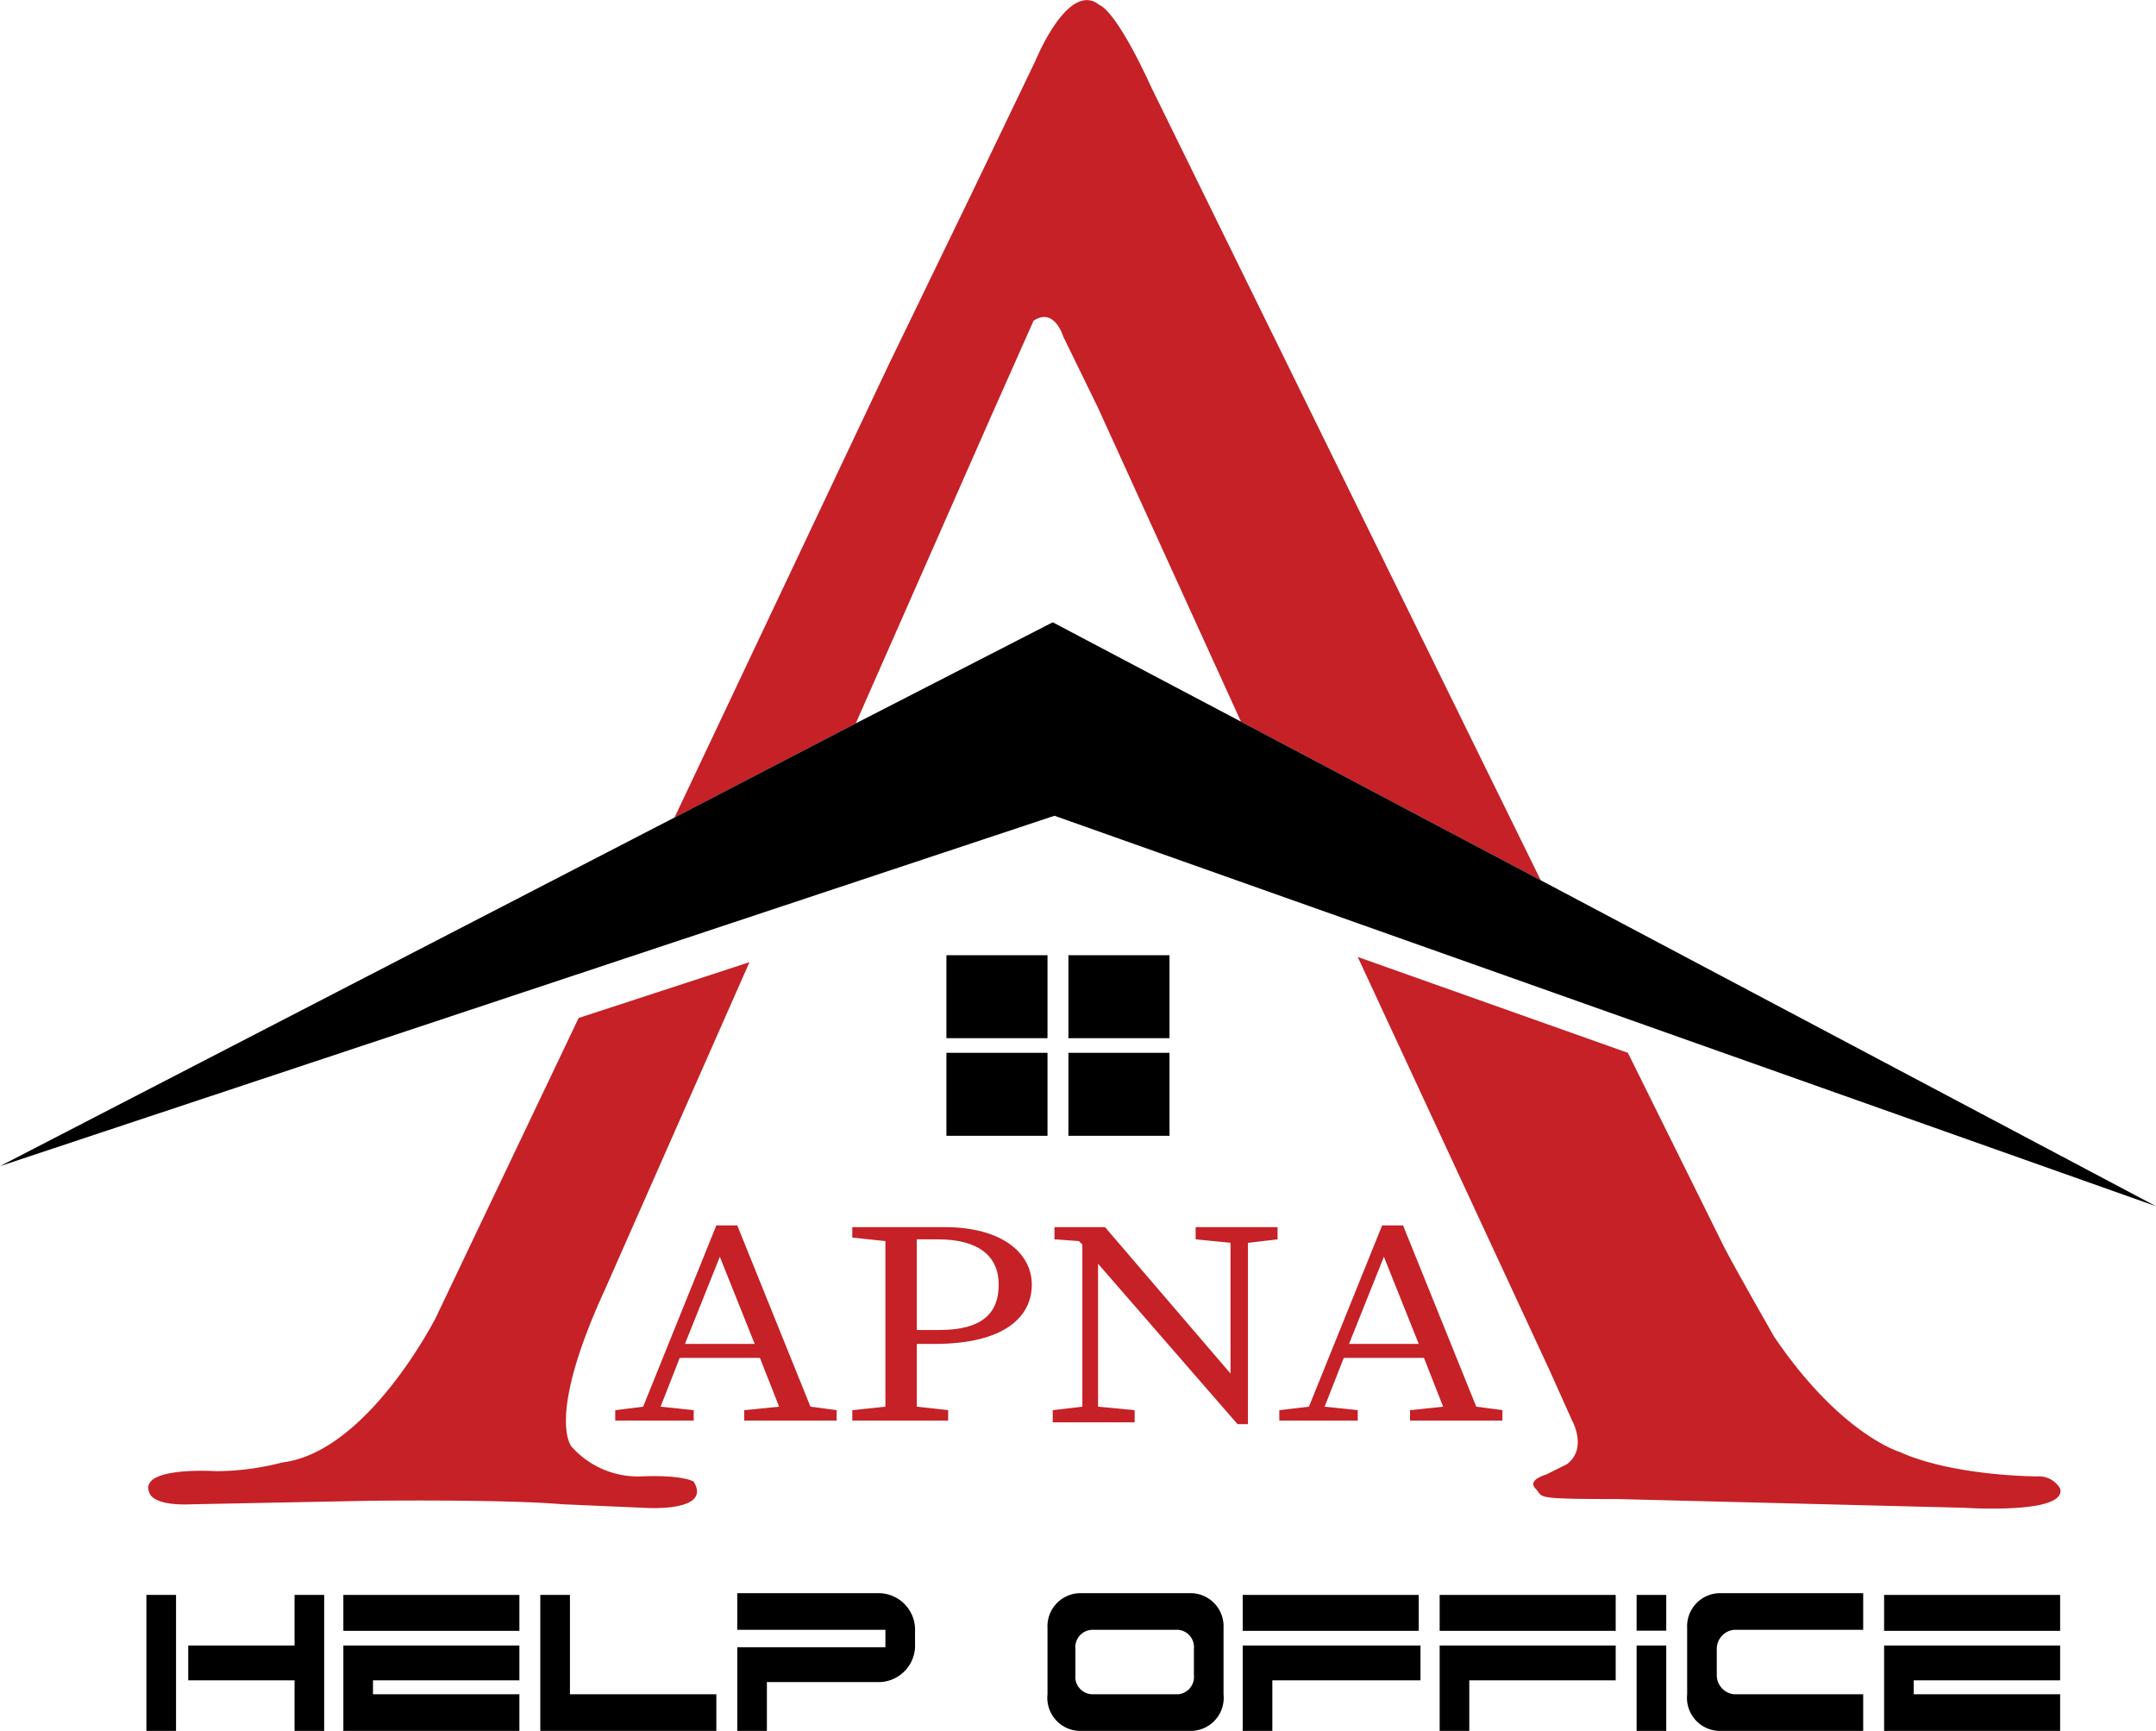
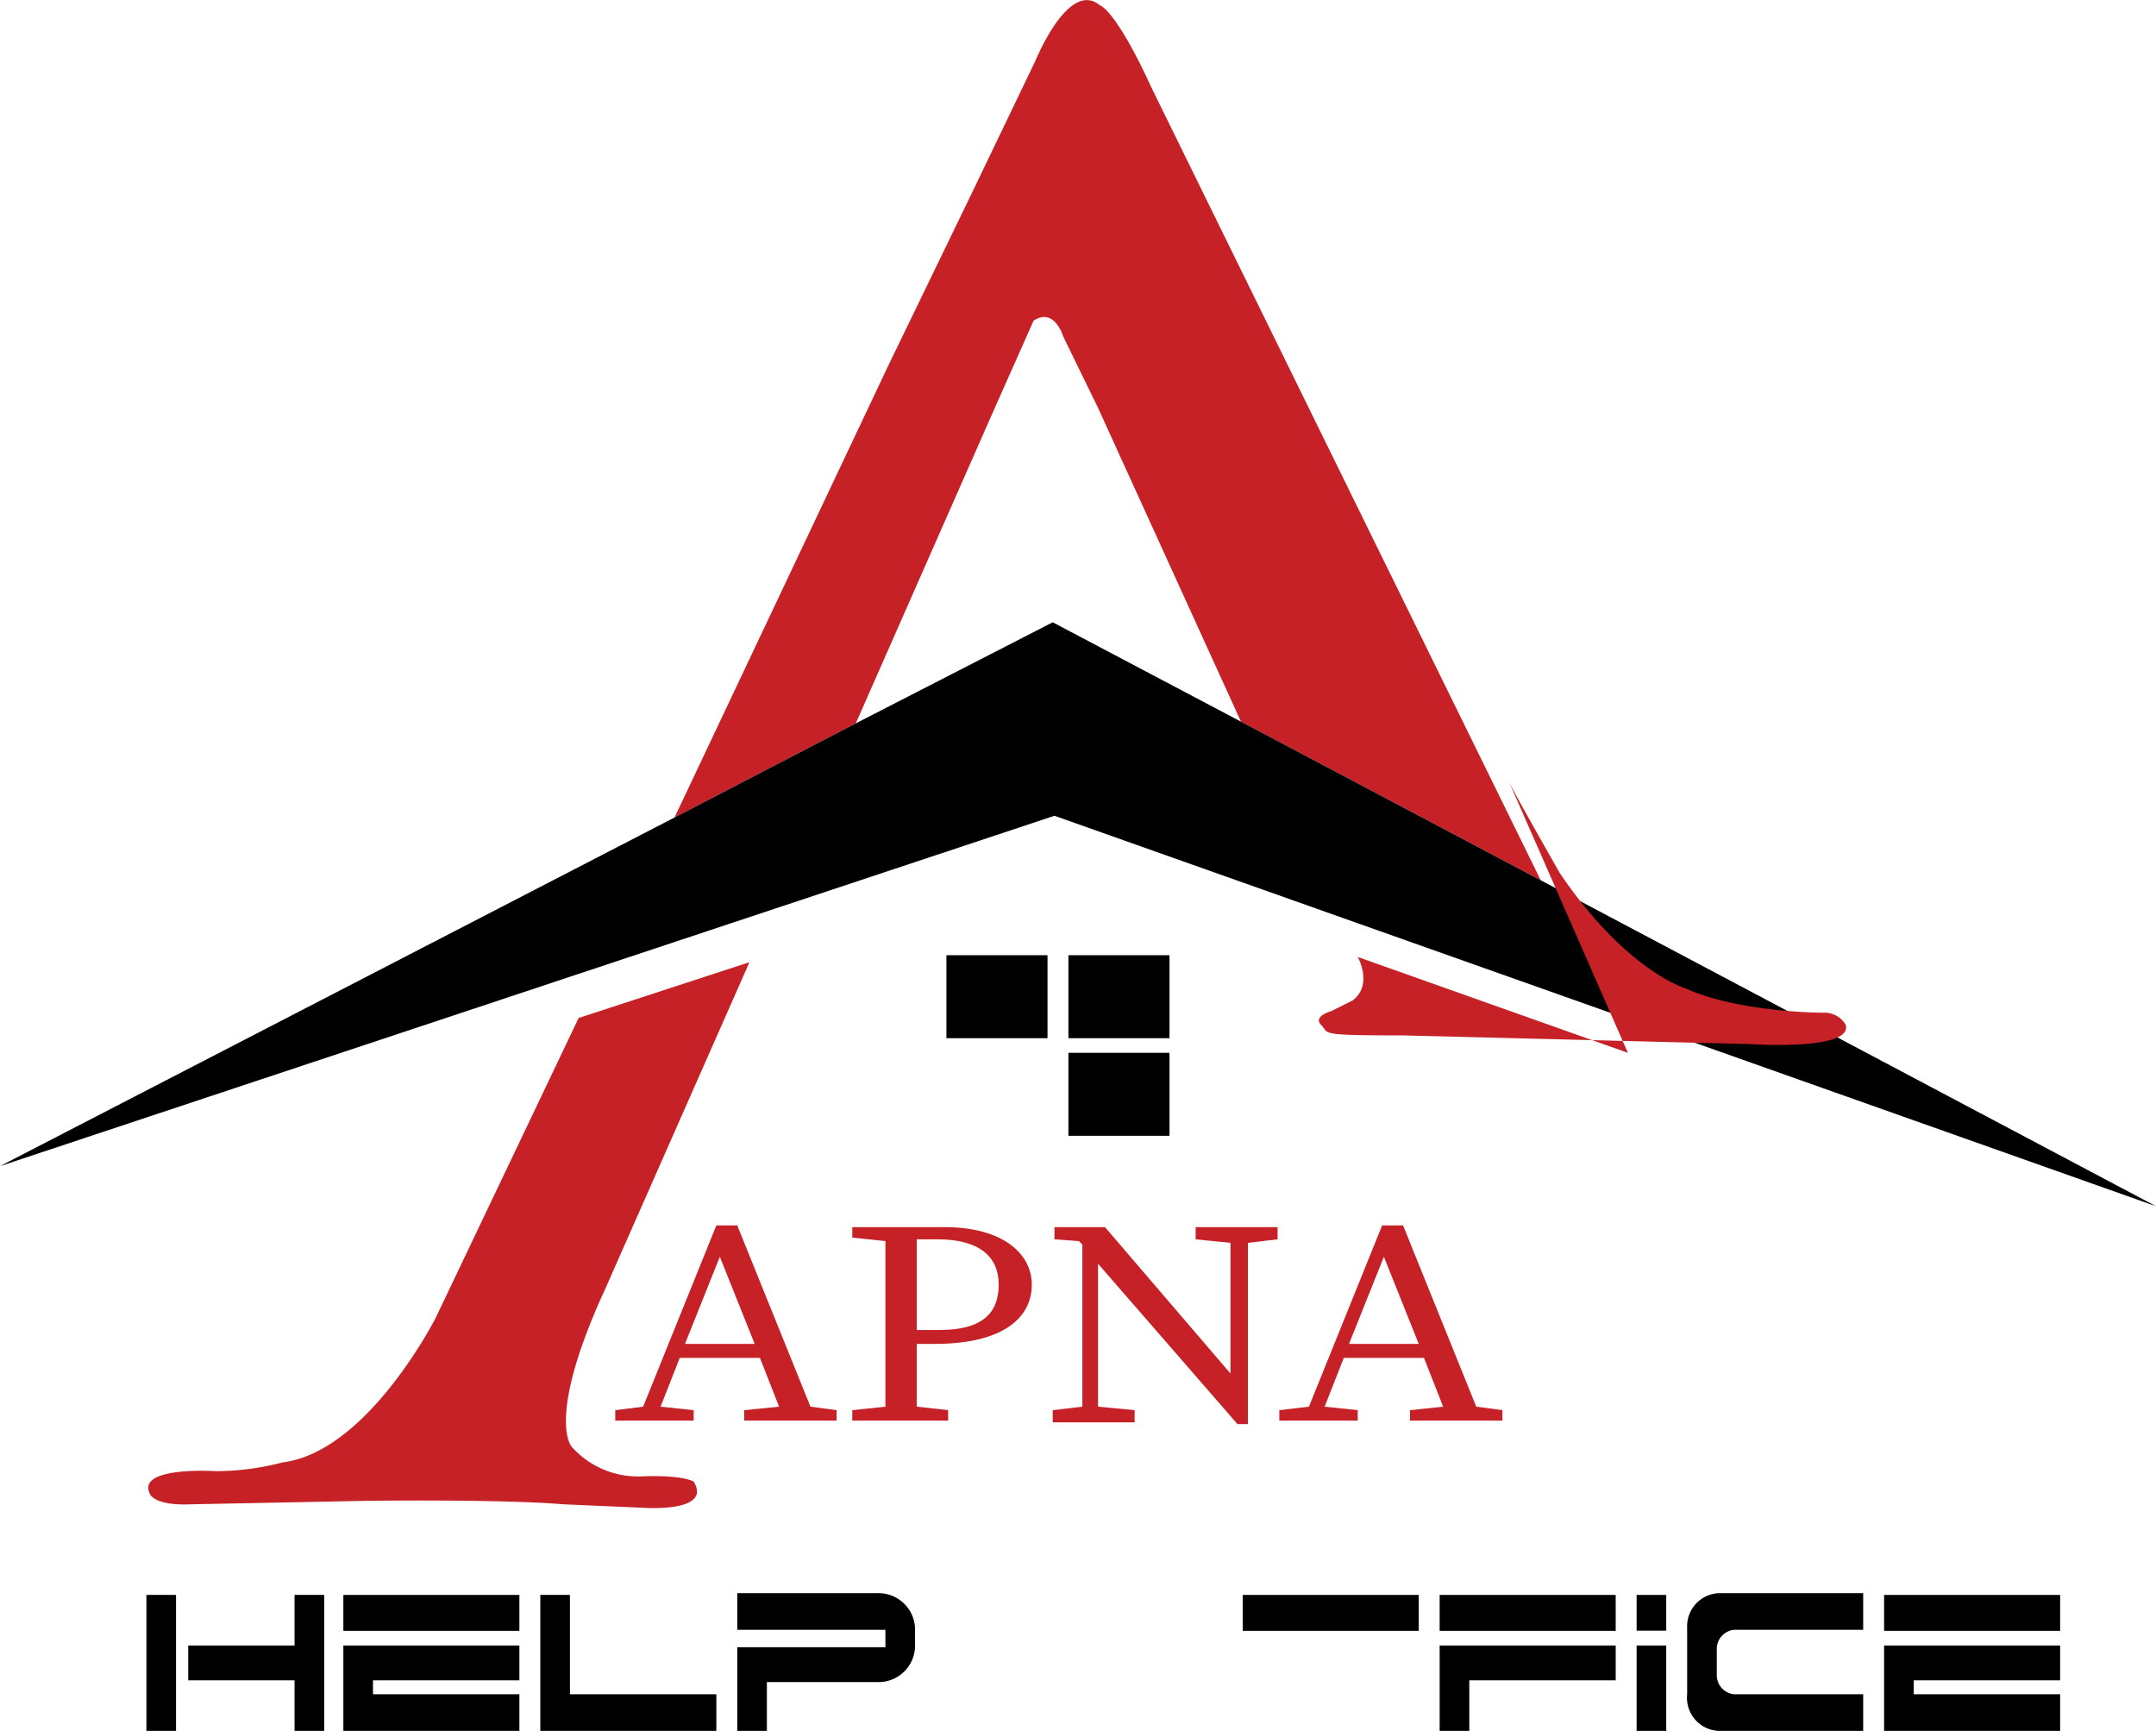
<svg xmlns="http://www.w3.org/2000/svg" width="123.7" height="99.3" viewBox="0 0 123.7 99.3">
  <defs>
    <style>
      .a {
        fill: #c52127;
      }
    </style>
  </defs>
  <title>logo</title>
  <g>
    <path class="a" d="M34.5,82.5,26.3,99.7s-3.9,7.7-8.8,8.3a15.2,15.2,0,0,1-3.8.5s-4.6-.3-3.8,1.3c0,0,.2.7,2.4.6l10.1-.2s7.7-.1,11.2.2l4.6.2s4,.3,2.9-1.5c0,0-.6-.4-3-.3a5.1,5.1,0,0,1-4-1.7s-1.5-1.6,1.9-9l8.3-18.8Z" transform="translate(-1.3 -24.1)" />
    <path class="a" d="M58.2,47.9l2.4-5.4c1.2-.8,1.7.9,1.7.9l2,4.1,8.2,18,17.2,9.1L67.4,29.2c-2.1-4.6-3-4.8-3-4.8-1.8-1.5-3.7,3.2-3.7,3.2L57,35.3,52.3,45,40,71l10.4-5.4Z" transform="translate(-1.3 -24.1)" />
    <polygon points="88.4 50.5 71.2 41.4 60.4 35.7 49.1 41.5 38.7 46.9 0 66.9 60.5 46.8 123.7 69.2 88.4 50.5" />
    <g>
      <rect x="54.3" y="54.8" width="5.8" height="4.76" />
      <rect x="61.3" y="54.8" width="5.8" height="4.76" />
-       <rect x="54.3" y="60.4" width="5.8" height="4.76" />
      <rect x="61.3" y="60.4" width="5.8" height="4.76" />
    </g>
-     <path class="a" d="M79.2,79l11,23.7,1.3,2.9s.9,1.6-.3,2.5l-1.2.6s-1.1.3-.6.8-.3.6,4.7.6l19.9.5s5.9.4,5.5-1.1a1.4,1.4,0,0,0-1.3-.7s-4.8,0-7.9-1.4c0,0-3.4-1-7.2-6.6,0,0-2.4-4.2-2.9-5.2L94.7,84.5Z" transform="translate(-1.3 -24.1)" />
+     <path class="a" d="M79.2,79s.9,1.6-.3,2.5l-1.2.6s-1.1.3-.6.8-.3.6,4.7.6l19.9.5s5.9.4,5.5-1.1a1.4,1.4,0,0,0-1.3-.7s-4.8,0-7.9-1.4c0,0-3.4-1-7.2-6.6,0,0-2.4-4.2-2.9-5.2L94.7,84.5Z" transform="translate(-1.3 -24.1)" />
    <g>
      <polygon points="32.7 91.5 31 91.5 31 97.2 31 99.3 32.7 99.3 41.1 99.3 41.1 97.2 32.7 97.2 32.7 91.5" />
      <path d="M51.8,115.5H43.6v2.1h8.5v1H43.6v4.8h1.7v-2.8h6.5a2.1,2.1,0,0,0,2-2.2v-.7A2.1,2.1,0,0,0,51.8,115.5Z" transform="translate(-1.3 -24.1)" />
      <g>
        <rect x="8.4" y="91.5" width="1.7" height="7.82" />
        <polygon points="16.9 94.4 10.8 94.4 10.8 96.4 16.9 96.4 16.9 99.3 18.6 99.3 18.6 96.4 18.6 94.4 18.6 91.5 16.9 91.5 16.9 94.4" />
      </g>
      <g>
        <polygon points="19.7 94.4 19.7 96.4 19.7 97.2 19.7 99.3 21.4 99.3 29.8 99.3 29.8 97.2 21.4 97.2 21.4 96.4 29.8 96.4 29.8 94.4 21.4 94.4 19.7 94.4" />
        <rect x="19.7" y="91.5" width="10.1" height="2.06" />
      </g>
    </g>
    <g>
-       <path d="M69.7,115.5H63.2a1.9,1.9,0,0,0-1.8,2v3.8a1.9,1.9,0,0,0,1.8,2.1h6.5a1.9,1.9,0,0,0,1.8-2.1v-3.8A1.9,1.9,0,0,0,69.7,115.5Zm.1,4.7a1,1,0,0,1-.9,1.1H64a1,1,0,0,1-1-1.1v-1.5a1,1,0,0,1,1-1.1h4.9a1,1,0,0,1,.9,1.1Z" transform="translate(-1.3 -24.1)" />
      <g>
        <rect x="93.9" y="94.4" width="1.7" height="4.94" />
        <rect x="93.9" y="91.5" width="1.7" height="2.05" />
      </g>
      <path d="M98.1,117.5v3.8a1.9,1.9,0,0,0,1.8,2.1h8.3v-2.1h-7.4a1.1,1.1,0,0,1-1-1.1v-1.5a1.1,1.1,0,0,1,1-1.1h7.4v-2.1H99.9A1.9,1.9,0,0,0,98.1,117.5Z" transform="translate(-1.3 -24.1)" />
      <g>
        <polygon points="108.1 94.4 108.1 96.4 108.1 97.2 108.1 99.3 109.8 99.3 118.2 99.3 118.2 97.2 109.8 97.2 109.8 96.4 118.2 96.4 118.2 94.4 109.8 94.4 108.1 94.4" />
        <rect x="108.1" y="91.5" width="10.1" height="2.06" />
      </g>
      <g>
        <rect x="71.3" y="91.5" width="10.1" height="2.06" />
-         <polygon points="71.3 94.4 71.3 96.4 71.3 99.3 73 99.3 73 96.4 81.5 96.4 81.5 94.4 73 94.4 71.3 94.4" />
      </g>
      <g>
        <rect x="82.6" y="91.5" width="10.1" height="2.06" />
        <polygon points="82.6 94.4 82.6 96.4 82.6 99.3 84.3 99.3 84.3 96.4 92.7 96.4 92.7 94.4 84.3 94.4 82.6 94.4" />
      </g>
    </g>
    <g>
      <path class="a" d="M43.6,94.4H42.4l-4.2,10.4-1.6.2v.6h4.5V105l-1.9-.2,1.1-2.8h4.6l1.1,2.8-2,.2v.6h5.3V105l-1.5-.2Zm-3,6.8,2-5,2,5Z" transform="translate(-1.3 -24.1)" />
      <path class="a" d="M55.5,94.5H50.2v.6l1.9.2v9.5l-1.9.2v.6h5.5V105l-1.8-.2v-3.6h1c4.1,0,5.6-1.6,5.6-3.4S58.8,94.5,55.5,94.5Zm-.3,5.9H53.9V95.2h1.2c2.4,0,3.5,1,3.5,2.6S57.7,100.4,55.2,100.4Z" transform="translate(-1.3 -24.1)" />
      <polygon class="a" points="70.6 70.4 68.6 70.4 68.6 71.1 70.6 71.3 70.6 78.8 63.4 70.4 60.5 70.4 60.5 71.1 61.9 71.2 62.1 71.4 62.1 80.7 60.4 80.9 60.4 81.6 62.1 81.6 63 81.6 65.1 81.6 65.1 80.9 63 80.7 63 72.5 71 81.7 71.6 81.7 71.6 79.9 71.6 71.3 73.3 71.1 73.3 70.4 71.6 70.4 70.6 70.4" />
      <path class="a" d="M86,104.8,81.8,94.4H80.6l-4.2,10.4-1.7.2v.6h4.5V105l-1.9-.2,1.1-2.8H83l1.1,2.8-1.9.2v.6h5.3V105Zm-7.3-3.6,2-5,2,5Z" transform="translate(-1.3 -24.1)" />
    </g>
  </g>
</svg>